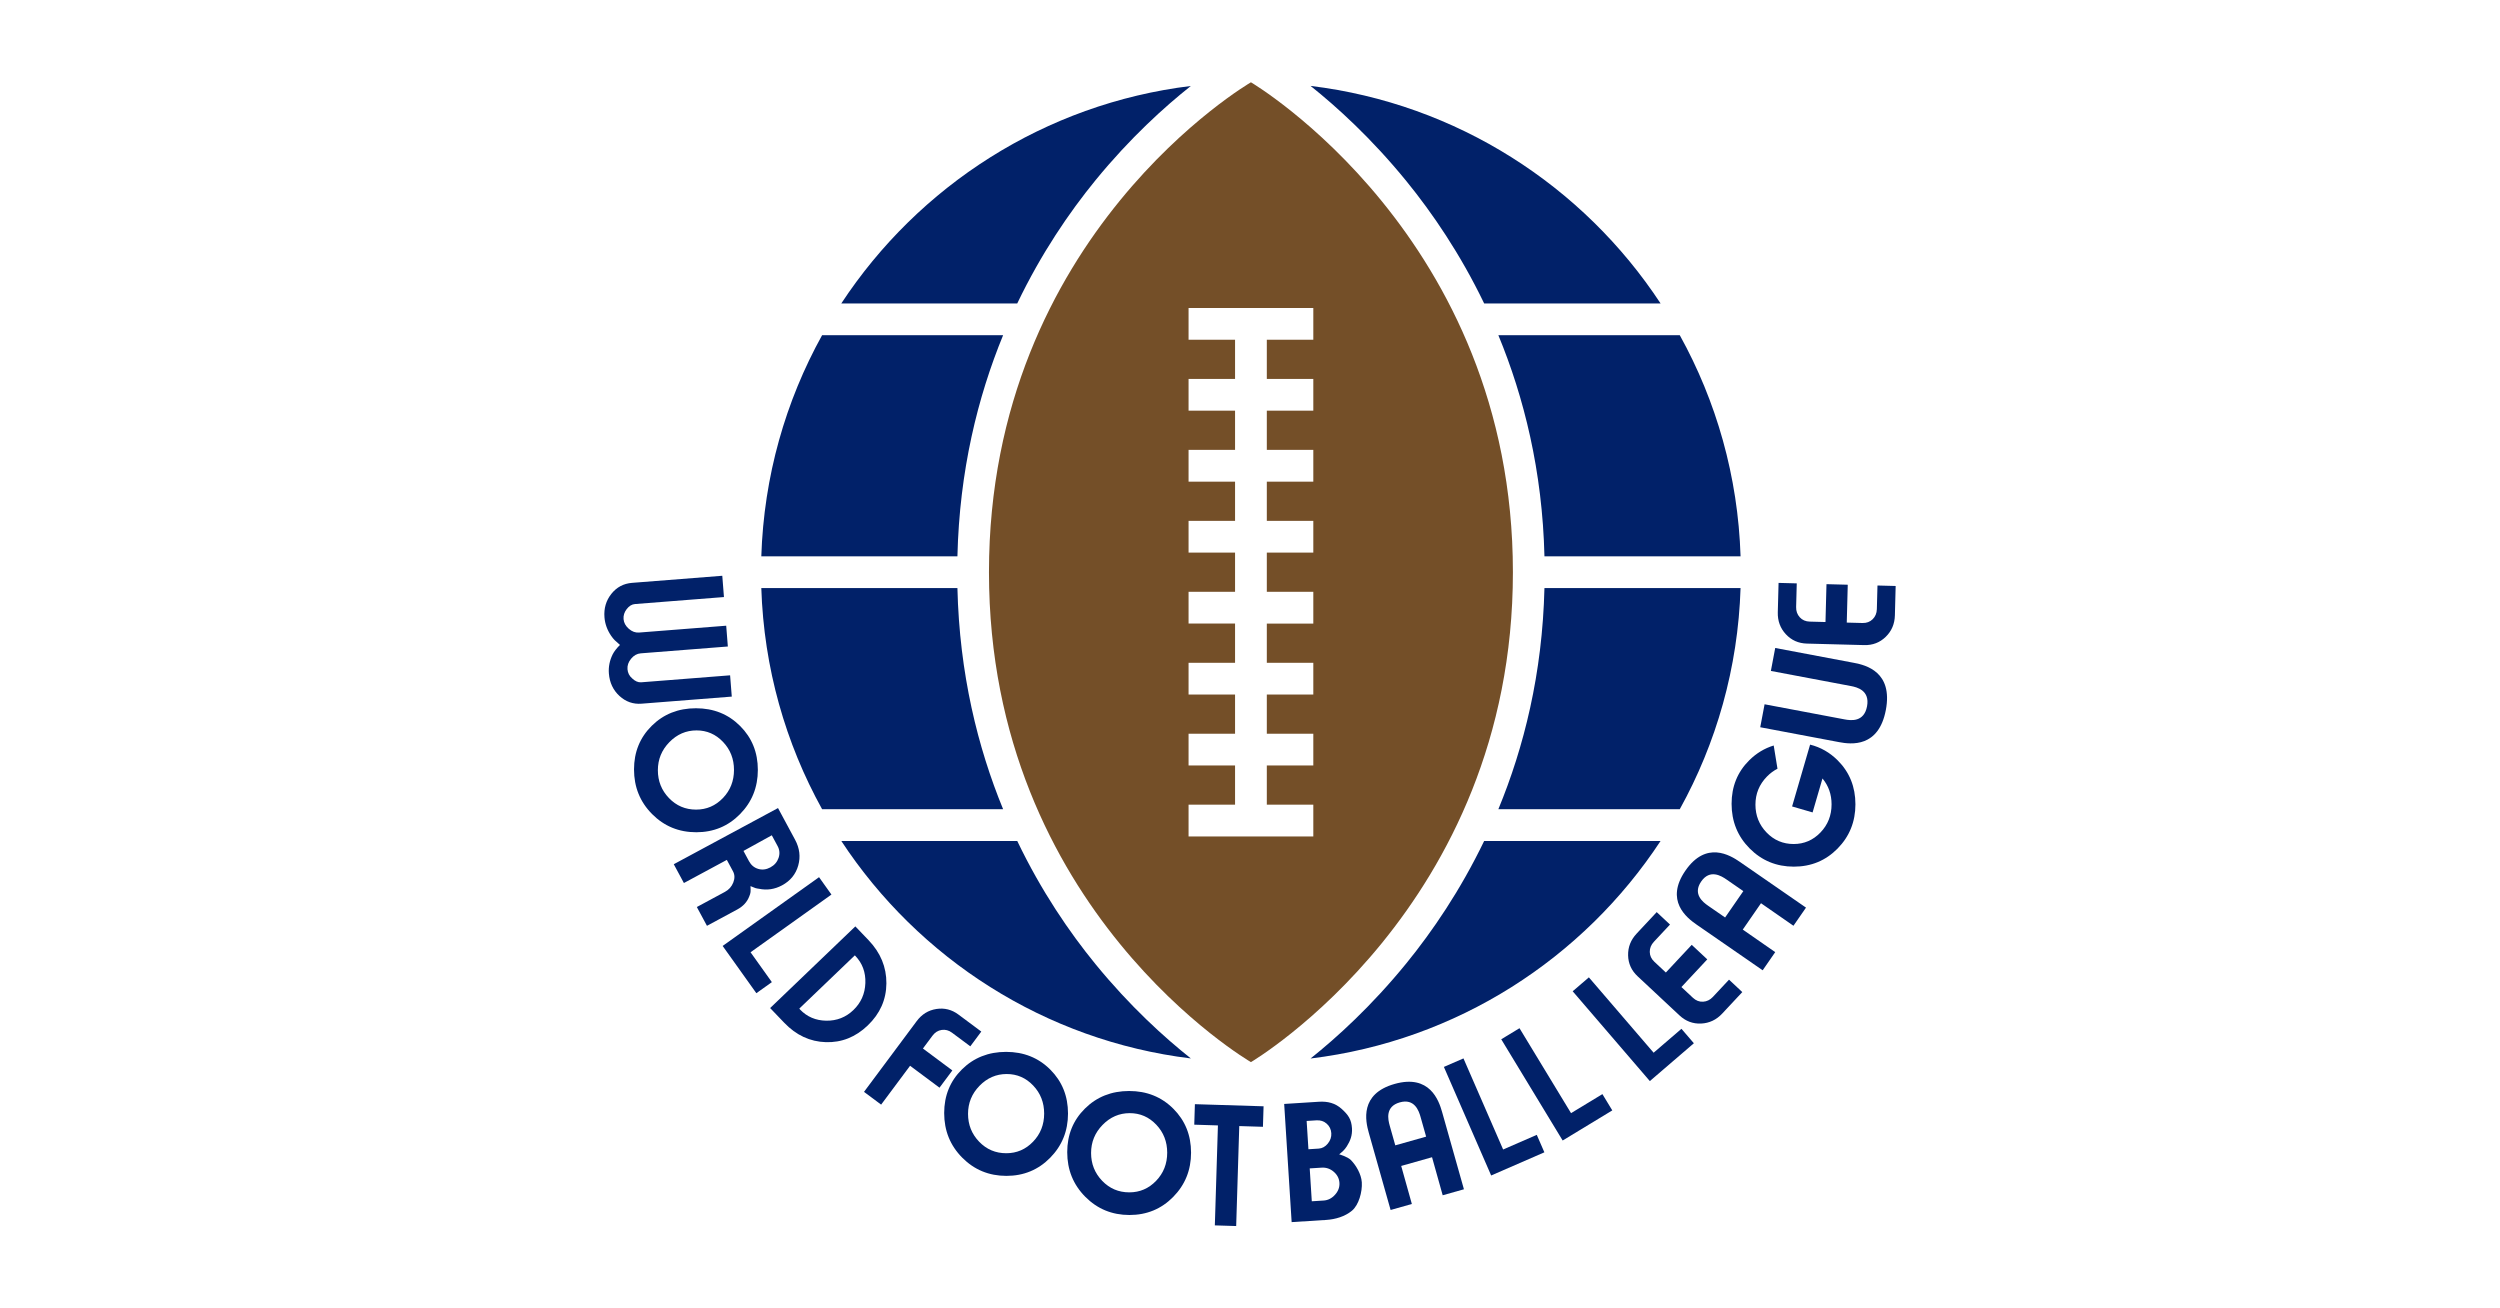
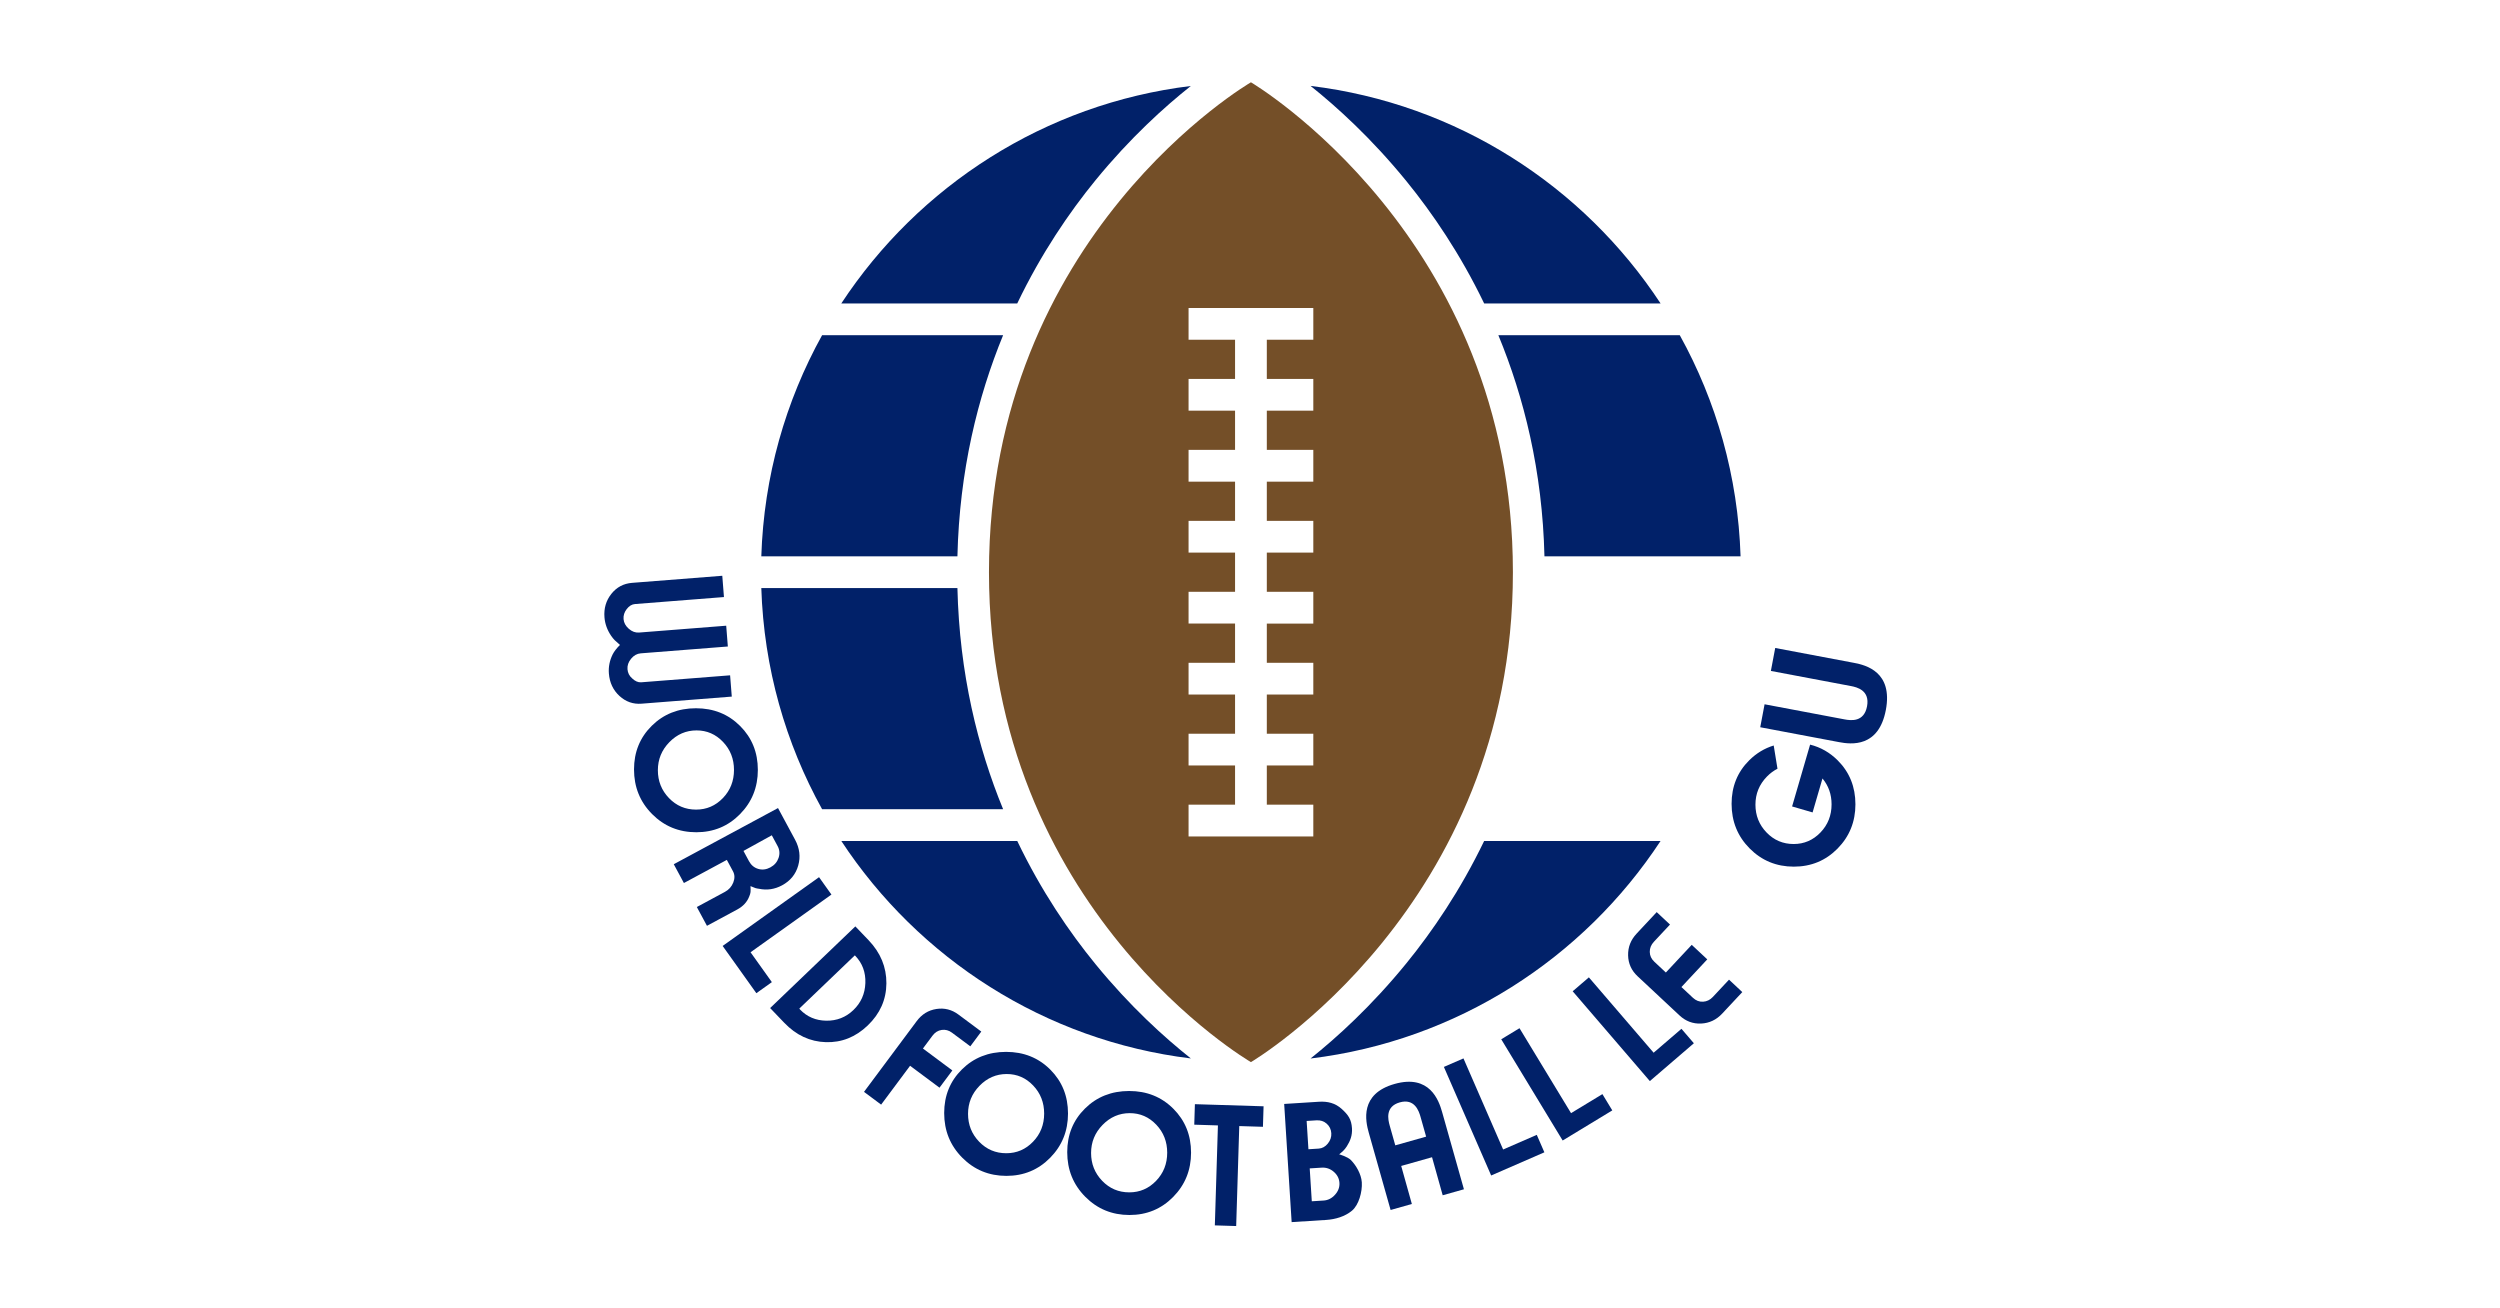
<svg xmlns="http://www.w3.org/2000/svg" version="1.1" id="Layer_1" x="0px" y="0px" viewBox="0 0 1200 628" style="enable-background:new 0 0 1200 628;" xml:space="preserve">
  <style type="text/css">
	.Drop_x0020_Shadow{fill:none;}
	.Round_x0020_Corners_x0020_2_x0020_pt{fill:#FFFFFF;stroke:#231F20;stroke-miterlimit:10;}
	.Live_x0020_Reflect_x0020_X{fill:none;}
	.Bevel_x0020_Soft{fill:url(#SVGID_1_);}
	.Dusk{fill:#FFFFFF;}
	.Foliage_GS{fill:#FFDD00;}
	.Pompadour_GS{fill-rule:evenodd;clip-rule:evenodd;fill:#44ACE1;}
	.st0{fill:#FFFFFF;}
	.st1{fill:#012169;}
	.st2{fill:#744F28;}
</style>
  <linearGradient id="SVGID_1_" gradientUnits="userSpaceOnUse" x1="450.027" y1="219.721" x2="450.734" y2="220.428">
    <stop offset="0" style="stop-color:#DEDFE3" />
    <stop offset="0.178" style="stop-color:#DADBDF" />
    <stop offset="0.361" style="stop-color:#CECFD3" />
    <stop offset="0.546" style="stop-color:#B9BCBF" />
    <stop offset="0.732" style="stop-color:#9CA0A2" />
    <stop offset="0.918" style="stop-color:#787D7E" />
    <stop offset="1" style="stop-color:#656B6C" />
  </linearGradient>
  <rect x="-2.5" y="-2.5" class="st0" width="1205" height="633" />
  <g>
    <g>
      <g>
        <path class="st1" d="M459.56,282.278h-94.133c1.224,38.423,11.664,74.516,29.185,106.148h86.886     C469.331,358.79,460.535,323.408,459.56,282.278z" />
        <path class="st1" d="M525.771,462.706c-12.492-15.303-25.968-34.994-37.492-59.038h-84.45     c37.042,56.342,97.637,95.809,167.788,104.387C559.067,498.107,542.421,483.104,525.771,462.706z" />
        <path class="st1" d="M525.771,86.609c16.649-20.396,33.295-35.4,45.844-45.347c-70.15,8.578-130.744,48.045-167.786,104.386     h84.45C499.803,121.602,513.278,101.912,525.771,86.609z" />
        <path class="st1" d="M481.498,160.889h-86.886c-17.521,31.632-27.961,67.724-29.185,106.147h94.133     C460.536,225.909,469.331,190.524,481.498,160.889z" />
        <path class="st1" d="M675.146,462.277c-16.761,20.606-33.514,35.776-46.082,45.804c70.243-8.524,130.928-48.013,168.007-104.413     h-84.676C700.926,427.472,687.549,447.029,675.146,462.277z" />
        <path class="st1" d="M675.146,87.039c12.403,15.249,25.78,34.804,37.249,58.609h84.678     c-37.081-56.399-97.764-95.888-168.006-104.411C641.634,51.263,658.387,66.432,675.146,87.039z" />
-         <path class="st1" d="M719.207,388.427h87.081c17.519-31.632,27.96-67.725,29.183-106.148h-94.134     C740.353,323.354,731.469,358.754,719.207,388.427z" />
        <path class="st1" d="M719.207,160.889c12.262,29.675,21.144,65.074,22.131,106.147h94.134     c-1.223-38.423-11.664-74.516-29.183-106.147H719.207z" />
      </g>
      <path class="st2" d="M726.195,274.657c0,161.127-125.745,235.158-125.745,235.158s-125.745-72.943-125.745-235.158    S600.45,39.5,600.45,39.5S726.195,113.531,726.195,274.657z M630.39,163.067v-15.242H570.51v15.242h22.319v18.819H570.51v15.242    h22.319v18.819H570.51v15.242h22.319v18.819H570.51v15.242h22.319v18.819H570.51v15.242h22.319v18.82H570.51v15.242h22.319v18.818    H570.51v15.242h22.319v18.818H570.51v15.242h59.879v-15.242h-22.319v-18.818h22.319v-15.242h-22.319v-18.818h22.319v-15.242    h-22.319v-18.82h22.319v-15.242h-22.319v-18.819h22.319v-15.242h-22.319v-18.819h22.319v-15.242h-22.319v-18.819h22.319v-15.242    h-22.319v-18.819H630.39z" />
    </g>
    <g>
      <path class="st1" d="M667.491,580.794l-10.481-37.097c-1.586-5.612-4.437-18.652,12.391-23.405    c16.829-4.756,21.219,7.851,22.805,13.462l10.479,37.099l-10.195,2.877l-5.113-18.26l-14.804,4.182l5.113,18.26L667.491,580.794z     M667.057,540.284l2.679,9.484l14.804-4.181l-2.68-9.486c-0.812-2.881-2.867-8.965-9.958-6.962    C664.809,531.146,666.228,537.355,667.057,540.284z" />
      <path class="st1" d="M885.424,345.31c2.992,0.563,9.308,1.41,10.754-6.258c1.448-7.666-4.791-9.193-7.732-9.749l-38.422-7.253    l2.079-11.022l37.881,7.153c5.73,1.081,18.664,4.385,15.23,22.575c-3.435,18.194-16.685,16.554-22.415,15.472l-37.88-7.152    L847,338.054L885.424,345.31z" />
-       <path class="st1" d="M297.588,309.564c-1.132-0.967-1.967-1.719-2.51-2.253c-0.544-0.54-1.11-1.232-1.704-2.081    c-1.907-2.804-2.984-5.776-3.231-8.919c-0.337-4.297,0.764-8.046,3.308-11.251c2.541-3.205,5.855-4.967,9.943-5.288l43.302-3.401    l0.802,10.216l-42.672,3.351c-1.521,0.119-2.855,0.925-4.002,2.412c-1.148,1.485-1.655,3.095-1.519,4.822    c0.136,1.73,0.968,3.273,2.499,4.628c1.529,1.356,3.183,1.964,4.965,1.824l41.809-3.283l0.784,9.98l-41.809,3.284    c-1.782,0.14-3.321,0.999-4.621,2.578c-1.299,1.577-1.879,3.257-1.738,5.04c0.14,1.781,0.889,3.25,2.244,4.409    c1.424,1.363,2.87,1.988,4.338,1.873l42.673-3.351l0.802,10.216l-43.301,3.402c-4.034,0.317-7.573-0.92-10.61-3.712    c-3.042-2.795-4.732-6.39-5.079-10.791c-0.247-3.144,0.358-6.197,1.811-9.158C294.802,312.682,295.975,311.166,297.588,309.564z" />
+       <path class="st1" d="M297.588,309.564c-1.132-0.967-1.967-1.719-2.51-2.253c-0.544-0.54-1.11-1.232-1.704-2.081    c-1.907-2.804-2.984-5.776-3.231-8.919c-0.337-4.297,0.764-8.046,3.308-11.251c2.541-3.205,5.855-4.967,9.943-5.288l43.302-3.401    l0.802,10.216l-42.672,3.351c-1.521,0.119-2.855,0.925-4.002,2.412c-1.148,1.485-1.655,3.095-1.519,4.822    c0.136,1.73,0.968,3.273,2.499,4.628c1.529,1.356,3.183,1.964,4.965,1.824l41.809-3.283l0.784,9.98l-41.809,3.284    c-1.782,0.14-3.321,0.999-4.621,2.578c-1.299,1.577-1.879,3.257-1.738,5.04c0.14,1.781,0.889,3.25,2.244,4.409    c1.424,1.363,2.87,1.988,4.338,1.873l42.673-3.351l0.802,10.216l-43.301,3.402c-4.034,0.317-7.573-0.92-10.61-3.712    c-3.042-2.795-4.732-6.39-5.079-10.791c-0.247-3.144,0.358-6.197,1.811-9.158C294.802,312.682,295.975,311.166,297.588,309.564" />
      <path class="st1" d="M304.329,369.327c0-8.341,2.838-15.322,8.514-20.94c5.675-5.615,12.743-8.422,21.204-8.422    c8.461,0,15.53,2.834,21.205,8.504c5.675,5.666,8.514,12.701,8.514,21.097c0,8.346-2.851,15.418-8.553,21.217    c-5.703,5.8-12.705,8.698-21.008,8.698c-8.356,0-15.425-2.91-21.206-8.736C307.218,384.917,304.329,377.779,304.329,369.327z     M334.343,350.594c-5.03,0-9.383,1.884-13.055,5.65c-3.674,3.762-5.51,8.253-5.51,13.469c0,5.219,1.774,9.674,5.326,13.365    c3.551,3.691,7.889,5.535,13.019,5.535c5.029,0,9.32-1.844,12.87-5.535c3.552-3.691,5.325-8.193,5.325-13.511    c0-5.265-1.75-9.745-5.252-13.436C343.564,352.44,339.324,350.594,334.343,350.594z" />
      <path class="st1" d="M323.412,414.83l50.033-26.965l8.189,15.195c2.192,4.069,2.699,8.201,1.515,12.389    c-1.185,4.19-3.771,7.363-7.759,9.512c-3.526,1.901-7.209,2.452-11.049,1.657c-0.64-0.075-1.227-0.19-1.762-0.349    c-0.534-0.162-1.316-0.472-2.342-0.932c0.088,1.263,0.094,2.217,0.022,2.855c-0.075,0.634-0.289,1.347-0.636,2.131    c-1.02,2.64-2.936,4.719-5.75,6.235l-14.53,7.832l-4.862-9.022l13.485-7.271c1.89-1.016,3.227-2.513,4.007-4.487    c0.781-1.973,0.735-3.77-0.137-5.387l-2.952-5.481l-20.61,11.108L323.412,414.83z M373.264,406.136l-2.803-5.2l-13.596,7.508    l2.652,4.923c1.023,1.896,2.498,3.132,4.427,3.703c1.93,0.57,3.869,0.333,5.822-0.72c1.953-1.053,3.266-2.565,3.943-4.543    C374.384,409.832,374.236,407.942,373.264,406.136z" />
      <path class="st1" d="M363.053,476.733l-16.182-22.68l46.267-33.008l5.952,8.341l-38.824,27.7l10.229,14.339L363.053,476.733z" />
      <path class="st1" d="M369.668,483.866l40.895-39.197c0,0,5.238,5.462,6.323,6.594c5.78,6.032,8.639,12.948,8.583,20.752    c-0.06,7.804-3.049,14.544-8.97,20.217c-5.81,5.571-12.508,8.239-20.093,8.006c-7.587-0.232-14.234-3.325-19.943-9.283    C375.062,489.491,369.668,483.866,369.668,483.866z M410.323,458.572l-26.642,25.536l0.329,0.455    c3.363,3.508,7.567,5.3,12.615,5.369c5.047,0.07,9.381-1.628,12.998-5.096c3.654-3.501,5.571-7.828,5.753-12.981    c0.18-5.151-1.427-9.499-4.825-13.044L410.323,458.572z" />
      <path class="st1" d="M414.726,524.096l25.284-33.951c2.449-3.288,5.6-5.233,9.456-5.833c3.855-0.601,7.385,0.289,10.588,2.675    l10.966,8.165l-5.273,7.081l-8.816-6.563c-1.518-1.131-3.159-1.565-4.924-1.309c-1.764,0.258-3.244,1.189-4.436,2.79l-4.569,6.133    l14.127,10.521l-6.168,8.283l-14.126-10.521l-13.889,18.649L414.726,524.096z" />
      <path class="st1" d="M453.207,534.265c0-8.342,2.839-15.324,8.514-20.94c5.675-5.617,12.744-8.422,21.205-8.422    c8.461,0,15.53,2.832,21.205,8.503c5.675,5.667,8.514,12.701,8.514,21.097c0,8.346-2.852,15.419-8.553,21.217    c-5.703,5.8-12.705,8.7-21.007,8.7c-8.357,0-15.425-2.912-21.206-8.738C456.096,549.855,453.207,542.717,453.207,534.265z     M483.223,515.531c-5.03,0-9.384,1.884-13.055,5.65c-3.675,3.764-5.511,8.255-5.511,13.471c0,5.218,1.775,9.672,5.327,13.363    c3.551,3.691,7.888,5.535,13.019,5.535c5.03,0,9.32-1.844,12.869-5.535c3.551-3.691,5.325-8.192,5.325-13.511    c0-5.265-1.75-9.744-5.25-13.436C492.442,517.377,488.202,515.531,483.223,515.531z" />
      <path class="st1" d="M512.269,553.045c0-8.342,2.838-15.322,8.514-20.94c5.675-5.615,12.743-8.422,21.204-8.422    c8.461,0,15.53,2.832,21.205,8.503c5.675,5.667,8.514,12.701,8.514,21.099c0,8.346-2.851,15.418-8.553,21.216    c-5.703,5.801-12.705,8.7-21.007,8.7c-8.356,0-15.425-2.912-21.206-8.738C515.159,568.635,512.269,561.497,512.269,553.045z     M542.285,534.311c-5.031,0-9.384,1.884-13.056,5.65c-3.674,3.764-5.511,8.255-5.511,13.471c0,5.218,1.776,9.672,5.327,13.365    c3.551,3.691,7.889,5.535,13.02,5.535c5.029,0,9.32-1.844,12.869-5.535c3.551-3.693,5.324-8.194,5.324-13.511    c0-5.265-1.749-9.745-5.25-13.436C551.504,536.158,547.264,534.311,542.285,534.311z" />
      <path class="st1" d="M573.244,539.847l0.305-9.841l32.965,1.018l-0.303,9.841l-11.362-0.35l-1.482,47.986l-10.243-0.317    l1.482-47.985L573.244,539.847z" />
      <path class="st1" d="M619.99,586.616l-3.583-56.723l16.688-1.055c4.141-0.261,7.821,0.622,10.955,3.479    c3.126,2.856,4.627,4.953,4.899,9.254c0.211,3.355-0.786,6.037-2.511,8.724c-0.528,0.826-1.14,1.574-1.833,2.25    c-0.197,0.223-0.795,0.735-1.798,1.535c0,0,3.965,1.1,5.598,2.732c2.471,2.471,5.014,6.771,5.263,10.704    c0.288,4.566-1.452,10.887-4.717,13.609c-3.396,2.832-7.994,4.165-12.349,4.44L619.99,586.616z M627.189,538.057l0.857,13.581    l4.941-0.312c1.685-0.106,3.142-0.911,4.369-2.417c1.227-1.506,1.785-3.158,1.671-4.962c-0.117-1.847-0.849-3.372-2.196-4.571    c-1.344-1.202-2.99-1.739-4.94-1.616L627.189,538.057z M628.664,560.831l0.997,15.782l5.702-0.359    c2.079-0.133,3.893-1.054,5.444-2.771c1.549-1.713,2.257-3.62,2.124-5.711c-0.132-2.095-1.044-3.869-2.731-5.322    c-1.69-1.457-3.632-2.119-5.836-1.978L628.664,560.831z" />
      <path class="st1" d="M741.3,553.111l-25.543,11.122l-22.692-52.112l9.397-4.088l19.041,43.726l16.148-7.032L741.3,553.111z" />
      <path class="st1" d="M773.897,532.993l-23.818,14.452l-29.483-48.594l8.761-5.313l24.741,40.772l15.057-9.134L773.897,532.993z" />
      <path class="st1" d="M813.056,500.763l-21.132,18.157l-37.038-43.114l7.773-6.675l31.079,36.173l13.36-11.476L813.056,500.763z" />
      <path class="st1" d="M794.087,461.645c-1.443-1.347-2.175-2.924-2.198-4.726c-0.024-1.804,0.631-3.419,1.964-4.846l7.746-8.294    l-6.382-5.962l-9.634,10.315c-2.816,3.013-4.179,6.492-4.092,10.432c0.087,3.945,1.612,7.298,4.576,10.066l20.116,18.793    c2.961,2.766,6.411,4.061,10.352,3.881c3.939-0.181,7.318-1.777,10.132-4.791l9.635-10.315l-6.382-5.96l-7.746,8.292    c-1.335,1.427-2.903,2.191-4.702,2.288c-1.8,0.101-3.423-0.525-4.866-1.873l-5.53-5.162l12.413-13.288l-7.464-6.973    l-12.412,13.288L794.087,461.645z" />
-       <path class="st1" d="M846.08,465.738l-31.709-21.922c-4.796-3.316-15.303-11.552-5.357-25.935    c9.944-14.386,21.359-7.462,26.156-4.148l31.709,21.923l-6.025,8.71l-15.575-10.819l-8.748,12.657l15.573,10.819L846.08,465.738z     M819.943,434.786l8.105,5.606l8.748-12.654l-8.107-5.606c-2.463-1.703-7.921-5.083-12.112,0.98    C812.388,429.173,817.437,433.056,819.943,434.786z" />
-       <path class="st1" d="M868.669,298.372c-1.975-0.052-3.569-0.745-4.782-2.08c-1.213-1.335-1.793-2.977-1.743-4.93l0.298-11.343    l-8.729-0.231l-0.371,14.108c-0.11,4.123,1.178,7.631,3.857,10.522c2.678,2.895,6.047,4.393,10.101,4.501l27.519,0.725    c4.052,0.107,7.492-1.213,10.32-3.96c2.828-2.746,4.299-6.183,4.409-10.305l0.369-14.109l-8.729-0.231l-0.3,11.344    c-0.052,1.954-0.72,3.564-1.999,4.831c-1.283,1.27-2.912,1.878-4.885,1.826l-7.562-0.2l0.478-18.177l-10.211-0.269l-0.479,18.177    L868.669,298.372z" />
      <path class="st1" d="M882.092,364.979c-3.792-3.787-8.21-6.302-13.245-7.558l-8.642,29.675l9.839,2.867l4.745-16.298    c2.9,3.491,4.365,7.624,4.365,12.415c0,5.317-1.774,9.819-5.326,13.509c-3.548,3.695-7.839,5.538-12.868,5.538    c-5.13,0-9.468-1.844-13.02-5.538c-3.552-3.691-5.326-8.145-5.326-13.361c0-5.216,1.837-9.709,5.51-13.473    c1.563-1.603,3.257-2.842,5.068-3.763l-1.811-11.153c-4.399,1.347-8.302,3.698-11.702,7.061    c-5.676,5.615-8.515,12.596-8.515,20.94c0,8.45,2.889,15.589,8.672,21.414c5.782,5.826,12.849,8.738,21.207,8.738    c8.302,0,15.305-2.898,21.007-8.698c5.702-5.8,8.553-12.873,8.553-21.219C890.605,377.681,887.766,370.646,882.092,364.979z" />
    </g>
  </g>
</svg>